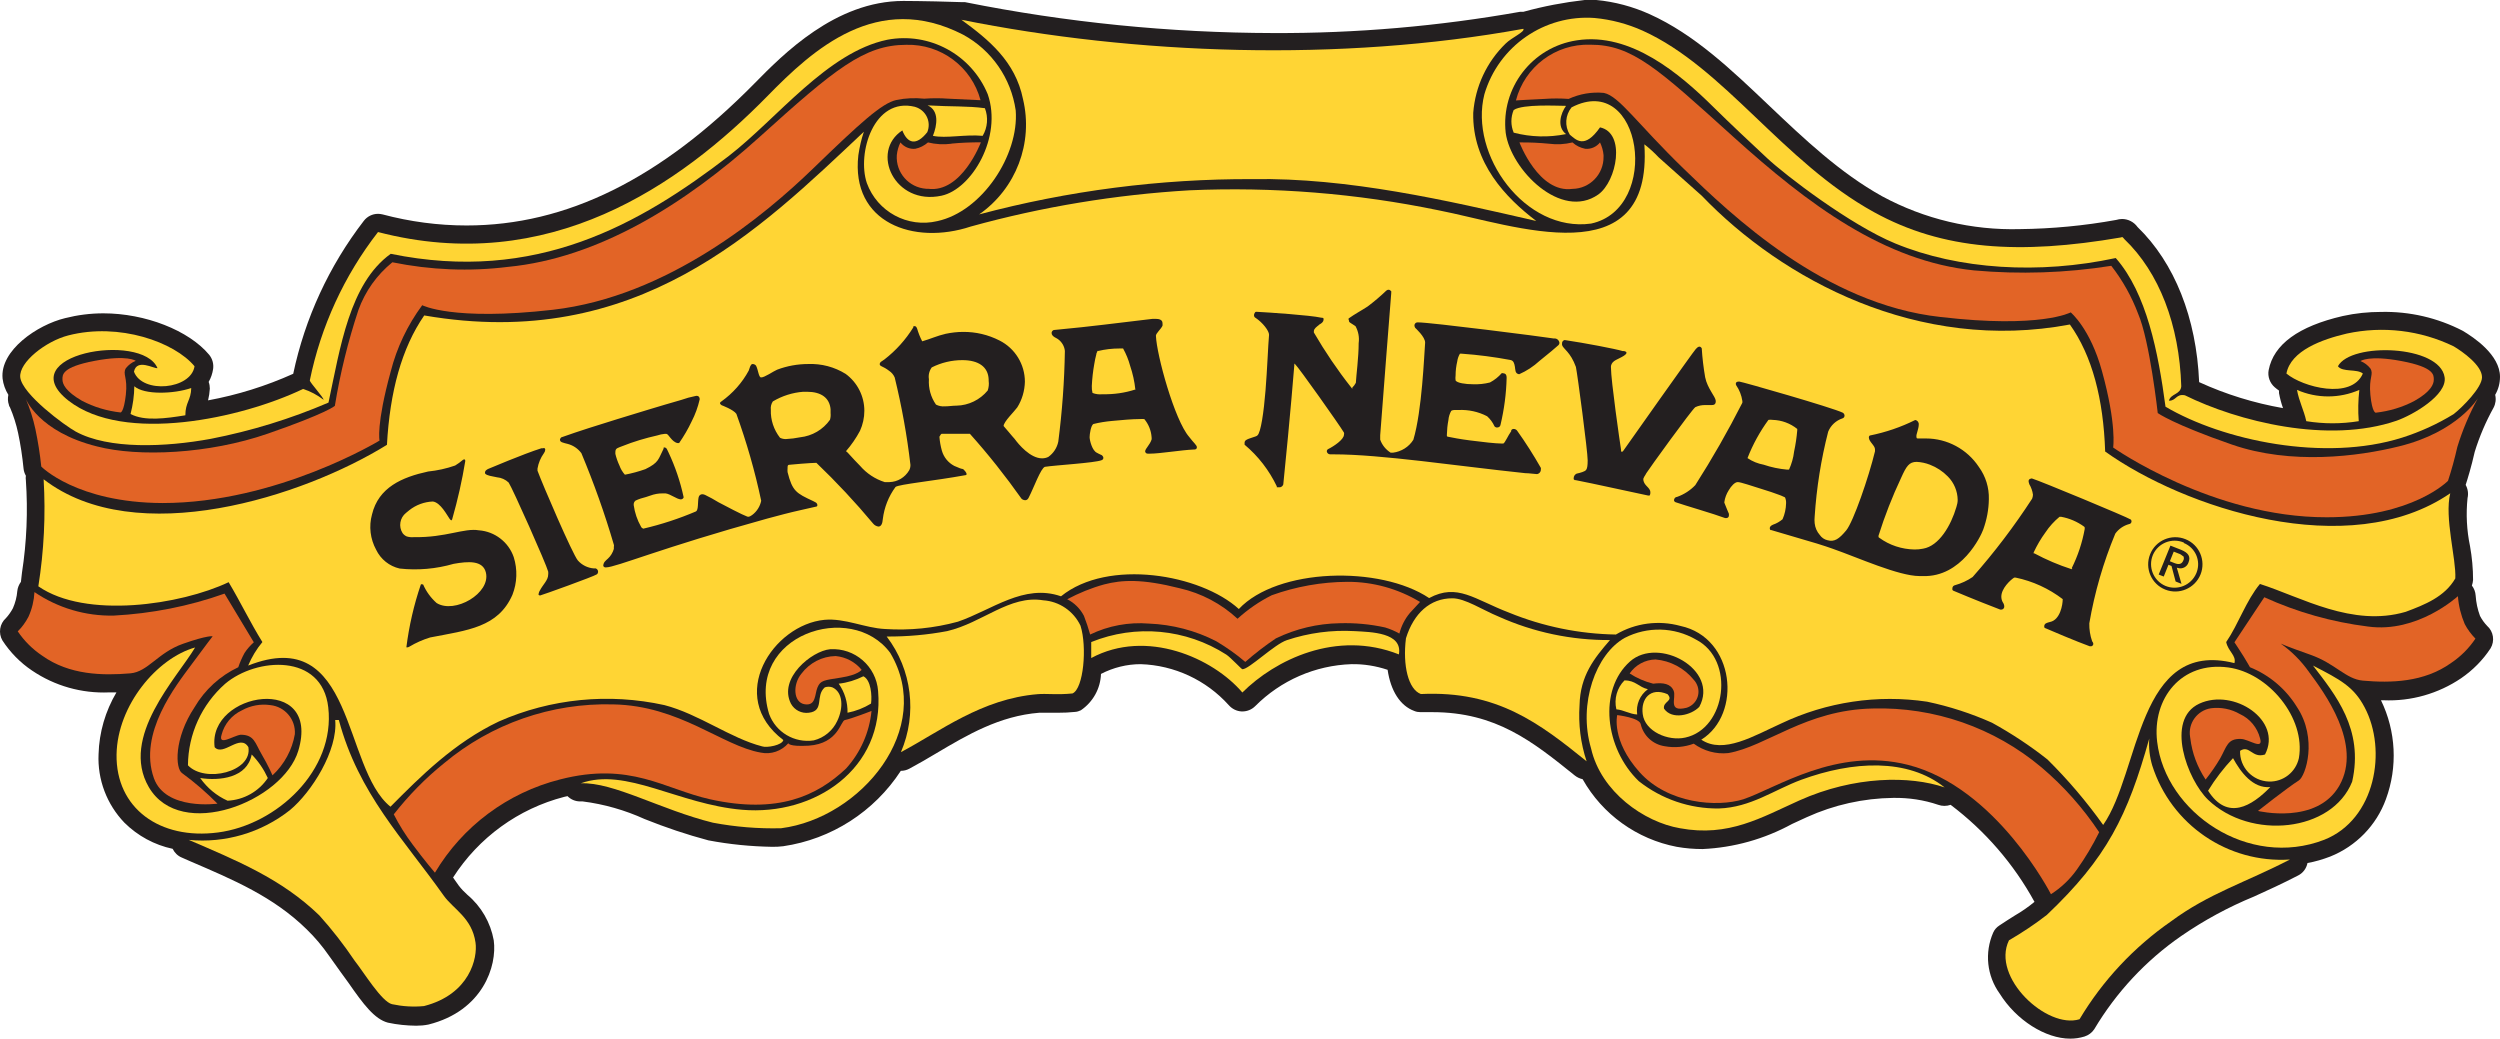
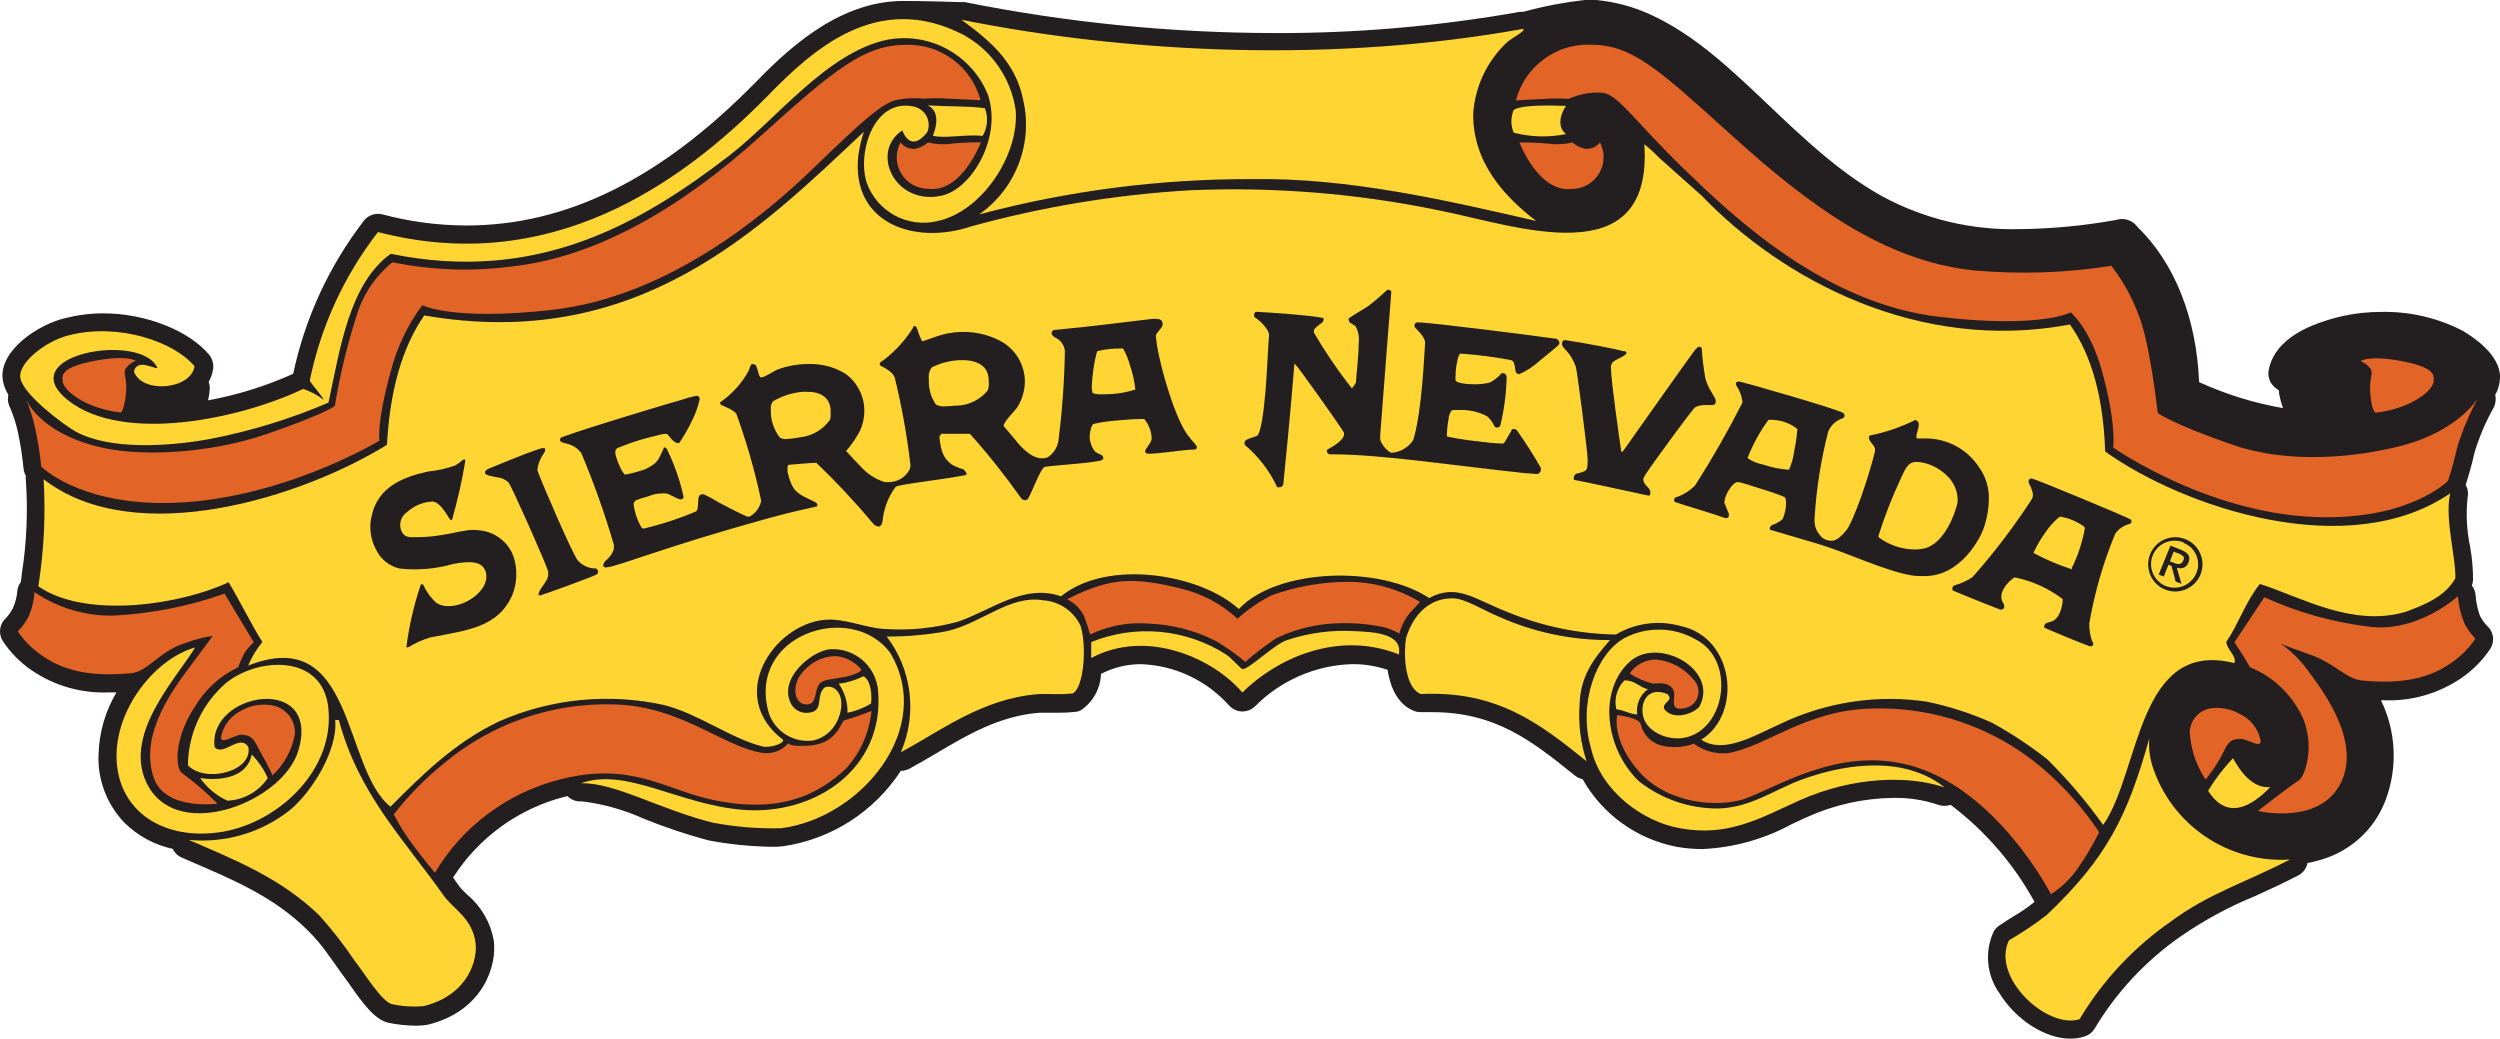
<svg xmlns="http://www.w3.org/2000/svg" id="Layer_1" viewBox="0 0 212.56 88.31">
  <defs>
    <style>.cls-1{fill:#231f20;}.cls-2{fill:#e26426;}.cls-3{fill:#ffd534;}</style>
  </defs>
  <g id="Layer_2">
    <g id="Layer_1-2">
      <g id="Logo">
        <path class="cls-1" d="M212.56,32.04c0-1.87-2.23-3.36-3.18-3.92-2.13-1.1-4.51-1.65-6.91-1.6-1.1,0-2.2.11-3.28.35-3.76.87-5.88,2.41-6.3,4.6-.1.54.1,1.1.52,1.46.11.09.23.19.36.28,0,.07,0,.14,0,.21.08.44.19.86.34,1.28-2.46-.43-4.86-1.17-7.13-2.21-.23-5.46-2.09-10.14-5.24-13.19-.3-.42-.79-.68-1.31-.68-.17,0-.34.03-.51.08-2.7.49-5.44.75-8.18.78-4.08.11-8.12-.85-11.71-2.79-3.6-2-6.63-4.88-9.57-7.67-3.29-3.13-6.39-6.09-10.19-7.81-1.44-.65-2.97-1.06-4.54-1.21h-1c-1.76.2-3.49.53-5.2,1h-.27c-6.93,1.23-13.96,1.84-21,1.81-8.8-.02-17.59-.9-26.22-2.63h-.3c-.46-.03-3.68-.1-4.93-.1-5.78,0-10.25,4.56-12.65,7-8,8.13-16,12.09-24.49,12.09-2.41,0-4.81-.32-7.14-.94-.13-.03-.26-.05-.39-.05-.47,0-.92.22-1.21.6-2.95,3.83-5,8.27-6,13-2.31,1.04-4.74,1.8-7.24,2.26.08-.33.13-.66.15-1,0-.19-.03-.39-.1-.57.2-.34.32-.71.38-1.1.06-.43-.06-.86-.33-1.2-1.73-2.08-5.44-3.53-9-3.53-1.1,0-2.2.14-3.26.41C3.18,27.62-.02,29.79.22,32.19c.06.49.23.96.49,1.38-.06.29-.05.58.05.86,0,0,0,.08.09.21.3.7.53,1.43.69,2.18.21.99.36,1.99.46,3,.02.22.09.44.2.63-.02.13-.02.26,0,.39.18,2.62.07,5.25-.33,7.84l-.09.79c-.17.23-.28.5-.31.79-.04.5-.17.99-.37,1.45-.16.3-.36.59-.59.84-.54.48-.67,1.28-.3,1.91.66,1.01,1.51,1.88,2.51,2.55,1.93,1.31,4.23,1.96,6.56,1.86h.62c-.94,1.59-1.47,3.4-1.52,5.25-.1,2.16.7,4.27,2.2,5.83,1.13,1.12,2.55,1.89,4.1,2.22.16.33.43.6.77.74l.75.33c3.63,1.56,7.05,3,9.88,5.78.71.69,1.34,1.44,1.9,2.25.32.45.66.92,1,1.4.17.22.4.54.64.88,1.29,1.86,2.23,3.1,3.36,3.4.79.17,1.59.25,2.4.26.35,0,.71-.03,1.05-.1,4.63-1.16,5.85-4.99,5.55-7.16-.27-1.51-1.06-2.88-2.24-3.87-.27-.24-.52-.5-.74-.79l-.48-.68c2.18-3.4,5.55-5.85,9.46-6.86l.27-.06c.29.29.67.45,1.08.45h.21c1.82.23,3.6.74,5.27,1.5,1.77.71,3.58,1.32,5.42,1.81,1.79.34,3.61.52,5.44.55.31,0,.61-.01.92-.05,4.1-.6,7.74-2.94,10-6.41.25,0,.5-.06.72-.18.77-.41,1.52-.85,2.31-1.32,2.63-1.56,5.36-3.17,8.74-3.44h1.62c.47,0,.95-.02,1.42-.07.17-.01.34-.06.5-.14,1.03-.7,1.67-1.85,1.71-3.09,1.04-.54,2.2-.83,3.37-.83,2.87.09,5.57,1.35,7.49,3.48.28.32.67.52,1.1.54h.06c.41,0,.8-.16,1.09-.45,2.18-2.19,5.11-3.47,8.19-3.57,1.04-.02,2.08.15,3.07.48.26,1.78,1.06,3.06,2.27,3.5.16.07.34.1.52.1h1.01c5.42,0,8.53,2.5,12.12,5.39.19.15.42.26.66.31,1.69,3,4.62,5.1,8,5.75.73.13,1.46.19,2.2.19,2.66-.12,5.26-.85,7.6-2.13l1.26-.58c2.31-1.05,4.82-1.61,7.36-1.64,1.3-.02,2.59.17,3.82.59.17.06.34.09.52.09.18,0,.36-.03.53-.09,2.93,2.21,5.37,5.03,7.13,8.25-.52.43-1.08.82-1.67,1.16-.4.25-.84.53-1.32.85-.23.15-.41.35-.52.6-.75,1.71-.54,3.68.55,5.19,1.41,2.26,3.89,3.83,6,3.83.41,0,.82-.06,1.21-.18.34-.11.63-.32.83-.62,1.87-3.14,4.39-5.85,7.4-7.93,1.93-1.33,4.01-2.46,6.18-3.35,1.19-.54,2.42-1.1,3.75-1.79.42-.21.71-.6.8-1.06.66-.12,1.3-.31,1.93-.55,2.2-.88,3.93-2.65,4.74-4.88,1.01-2.74.86-5.78-.42-8.41h.22c2.34.1,4.65-.56,6.59-1.87.99-.68,1.85-1.54,2.51-2.55.37-.62.25-1.42-.29-1.9-.24-.25-.45-.54-.61-.85-.21-.56-.33-1.14-.37-1.73-.02-.31-.13-.61-.32-.85.05-.15.09-.32.1-.48,0-.97-.09-1.93-.26-2.88-.28-1.34-.35-2.72-.21-4.08.09-.38.03-.78-.16-1.12.15-.46.49-1.56.77-2.81.4-1.3.94-2.56,1.6-3.75.18-.34.23-.73.14-1.1.27-.46.41-.99.41-1.53h0Z" />
        <path class="cls-3" d="M129.52,2.45c.18.24-1,.75-1.5,1.25-1.61,1.56-2.59,3.66-2.76,5.89-.09,4.27,2.78,7.24,5.36,9.2-7.55-1.74-16-3.7-24.13-3.56-7.84-.03-15.66.98-23.24,3,3.14-2.19,4.62-6.08,3.73-9.8-.65-3.21-2.92-5.06-5.24-6.75,14.78,2.97,32.17,3.61,47.78.77h0Z" />
        <path class="cls-3" d="M6.43,36.69c2.81,1.54,7.65,1.33,11.5.62,3.43-.67,6.79-1.7,10-3.08,1-4.67,1.78-10.12,5.29-12.65,12.36,2.53,21.16-2.49,28.76-8.33,4.12-3.19,8.36-8.81,13.46-9.87,3.58-.68,7.15,1.26,8.54,4.63,1.27,3.65-1.36,8.08-3.93,8.63-4,.86-6.09-3.75-3.33-5.55.43,1.1,1.17,1.35,2.12.15.34-.82-.05-1.75-.86-2.09-.06-.03-.13-.05-.2-.07-3.48-.85-4.93,3.94-4.08,6.48.89,2.45,3.47,3.84,6,3.24,3.79-.82,6.95-5.6,6.66-9.41-.39-2.73-2.04-5.12-4.47-6.44-7.29-3.75-12.77,1.26-16.63,5.21-7.48,7.63-18.62,15.34-33.12,11.57-2.88,3.71-4.86,8.02-5.8,12.62,0,.16,1.2,1.48,1.17,1.64-.52-.4-1.11-.72-1.74-.92-5.26,2.52-15.22,4.67-19.94,1-5-3.91,6.24-5.9,7.56-2.77-.29.07-1.76-.85-2,.3.7,1.91,4.86,1.52,5.15-.46-1.7-2.05-6.4-3.74-10.74-2.62-1.9.49-4.19,2.27-4.08,3.55.15,1.45,3.83,4.14,4.71,4.62Z" />
        <path class="cls-3" d="M83.55,11.55c.42-.71.49-1.58.19-2.35-1.47-.2-2.84-.12-4.87-.24,1,.45.81,1.69.45,2.59,1.11.24,2.73-.14,4.23,0Z" />
        <path class="cls-3" d="M19.44,49.5c1,1.67,1.85,3.45,2.87,5.09-.5.6-.91,1.28-1.21,2,9.1-3.6,8,8.71,12.1,12,2.54-2.56,5.42-5.45,9.22-7.25,4.42-1.95,9.35-2.43,14.07-1.39,2.93.76,5.62,2.82,8.31,3.51.39.14,1.72-.1,1.8-.54-4.91-3.73-.84-9.81,3.5-10.22,1.73-.16,3.45.7,5.14.78,2.09.14,4.18-.07,6.2-.62,2.91-1,5.61-3.26,8.77-2.16,4-3.24,11.87-1.88,15.12,1.08,3.28-3.49,12-3.72,16.18-.93,2.4-1.29,3.84.11,6.8,1.24,2.89,1.18,5.96,1.81,9.08,1.86,1.65-.98,3.64-1.24,5.49-.73,4.65,1,5.25,7.52,1.77,9.67,1.88,1.26,4.46-.32,6.8-1.38,3.86-1.83,8.17-2.48,12.4-1.85,1.9.4,3.75,1,5.52,1.79,1.65.91,3.23,1.95,4.71,3.12,1.74,1.72,3.32,3.58,4.74,5.57,3.16-4.52,2.88-15.85,11.16-13.76.18-.65-.54-1-.7-1.79,1.05-1.54,1.69-3.52,2.87-4.94,3.53,1.13,7.86,3.7,12.39,2.37,1.64-.61,3.32-1.28,4.22-2.84.09-1.65-.94-5.17-.43-7.24-8.66,5.94-22.7,1.2-29.34-3.55-.15-4.47-1.1-8.13-3-10.8-12.88,2.43-24.47-3.83-31.3-10.95-1.25-1.12-2.54-2.25-3.65-3.25-.38-.4-.79-.78-1.23-1.12.75,11.29-11.07,6.86-17.5,5.61-6.96-1.44-14.07-2.01-21.17-1.7-6.29.37-12.53,1.4-18.6,3.08-4.85,1.61-10.21-.31-9.56-6.06.1-.68.25-1.35.47-2-8.87,8.35-19.29,18.75-37.38,15.62-1.92,2.78-2.92,6.48-3.17,11-7.1,4.4-21.32,9-29.19,2.93.18,3.04.03,6.09-.45,9.1,4.03,2.8,12.11,1.58,16.18-.35ZM133.14,9c-.73,0-3.65-.17-4.44.35-.26.62-.26,1.31,0,1.93,1.45.38,2.98.42,4.45.12-.81-.62-.45-1.78,0-2.4ZM187.74,67.23c1.64,2.58,3.71,1.32,5.29-.31-1.47.14-2.52-1.26-3.17-2.46-.8.85-1.51,1.77-2.12,2.77Z" />
        <path class="cls-3" d="M138.12,57.85c-.64.64-.9,1.58-.69,2.46.65.06,1.11.4,1.77.44-.12-.83.23-1.66.91-2.15-.79-.18-1.03-.75-1.99-.75ZM71.31,58.13c.51.72.77,1.59.75,2.47.71-.14,1.38-.4,2-.78.09-.66,0-2-.65-2.32-.66.33-1.37.55-2.1.63ZM18.53,70.78c5-.65,10-5.29,9.38-10.64-.52-4.61-6.1-4.26-8.77-2-1.99,1.76-3.14,4.28-3.16,6.93,1.45,1.53,5.49.55,5.14-1.54-.7-1.2-2.13.82-2.87,0-.62-4.7,9.1-6.32,7.11.31-1.3,4.3-10,7.74-12.71,3.08-2.48-4.27,2.4-9.28,3.94-11.87-3.22.9-6.61,4.9-6.68,9.1-.07,4.55,3.66,7.28,8.62,6.63Z" />
        <path class="cls-3" d="M21.4,64.15c-.38,2-2.74,2.26-4.38,2,.59.84,1.39,1.51,2.33,1.93,1.38-.07,2.65-.78,3.42-1.93-.34-.74-.8-1.42-1.37-2Z" />
        <path class="cls-3" d="M28.81,61.22h-.31c.24,2.57-2,6.13-3.85,7.66-2.43,1.92-5.51,2.83-8.6,2.53,4,1.73,7.86,3.28,11.1,6.42,1.09,1.21,2.09,2.5,3,3.85.79,1,2.3,3.49,3.18,3.7.89.19,1.81.25,2.72.16,3.9-1,4.57-4.11,4.38-5.4-.3-2.11-1.89-2.84-2.71-4-3.43-4.84-7.24-8.66-8.91-14.92ZM60.62,69.95c1.91.36,3.86.52,5.8.47,6.78-.87,13.11-8.47,9.27-14.91-3.33-4.49-12.31-1.51-10.3,5.19.57,1.56,2.16,2.5,3.8,2.25.88-.22,1.62-.83,2-1.66.53-1.1.5-2.43-.42-2.85-.21-.07-.43-.07-.64,0-.84.73,0,2-1.36,2.16-.62.08-1.22-.22-1.52-.77-1.1-2.16,1.78-4.49,3.33-4.63,2.1-.13,3.92,1.45,4.08,3.55.56,6.59-5.37,10.63-11.56,10.1-5.42-.46-9.88-3.64-13.72-2.25,2.78-.12,6.79,2.25,11.24,3.35h0Z" />
        <path class="cls-3" d="M91.87,53.2c-.59-1.24-1.8-2.07-3.17-2.16-2.85-.47-5.17,1.92-8.17,2.62-1.69.32-3.42.47-5.14.46,2.15,2.82,2.61,6.57,1.21,9.83,3.33-1.76,6.85-4.54,11.64-4.93.71-.06,1.7.07,2.95-.06.94-.41,1.25-3.95.68-5.76ZM115.16,53.66c-1.95-.11-3.9.15-5.75.77-1.06.35-3.24,2.5-3.78,2.47-.07,0-1-1-1.36-1.24-3.43-2.2-7.71-2.6-11.49-1.07v1.36c4.7-2.53,10.36,0,12.85,2.93,2.78-2.77,8-5.35,13.31-3.24.33-1.87-2.37-1.9-3.78-1.98ZM134.9,64.73c-.51-1.54-.71-3.16-.6-4.77.05-2.51,1.25-4,2.59-5.54-3.27.02-6.5-.66-9.48-2-1.34-.55-2.86-1.56-3.93-1.55-1.88,0-3.28,1.27-3.94,3.4-.29,2.31.2,4.35,1.27,4.74,6.49-.31,10.11,2.51,14.09,5.72h0Z" />
        <path class="cls-3" d="M152.98,68.06c4.71-2.11,9.43-2.11,12.36-1.11-3.14-2.5-7.8-2.26-12.19-.65-2.3.85-4.29,2.35-7,2.44-2.47.03-4.87-.79-6.81-2.32-2.89-2.78-3.47-7.76-.75-10.18,2.42-2.15,7.61.69,5.89,3.86-.68.71-2.33,1.13-3,.15-.11-.63.85-.62.3-1.23-1.48-.63-2.28.42-2.11,1.69.18,1.48,2.16,2.33,3.62,2,3.47-.75,4.28-6.59.91-8.33-1.86-1.08-4.14-1.13-6.05-.15-2.45,1.36-4,5.58-2.87,9.41.84,3.69,4.51,6.26,7.56,6.78,4.14.77,6.93-.92,10.14-2.36ZM194.7,73.08c-5.28.34-10.11-2.96-11.71-8-.22-.74-.31-1.52-.25-2.29-1.84,6.57-3.59,10.14-8.71,15-1.02.79-2.1,1.51-3.22,2.16-1.53,3.15,3.23,7.57,6,6.71,1.97-3.3,4.63-6.14,7.79-8.33,3.22-2.38,6.29-3.28,10.1-5.25h0Z" />
-         <path class="cls-3" d="M201.05,60.14c-.92-1.75-2.06-2.35-4.39-3.55,1.89,2.47,4.34,5.4,3.33,9.87-1.71,4.3-8.64,5-12.25,1.54-1.76-1.7-3.67-6.81-.75-8.17s7.11,1.42,5.59,4.32c-1.1.36-1.31-.85-2.12-.31-.04,1.4,1.05,2.56,2.45,2.61,1.22.04,2.29-.8,2.55-1.99.6-3.42-2.59-7.25-6-7.71-4-.54-6.49,2.65-6.05,6.32.71,6,7.75,10.83,14.21,8.33,4.36-1.73,5.36-7.62,3.43-11.26ZM211.03,32.07c0-1-1.64-2.17-2.42-2.63-2.82-1.36-6.01-1.74-9.07-1.08-2.1.49-4.77,1.45-5.14,3.4,1.38,1.16,5.53,2.25,6.5,0-.5-.42-1.73-.09-2.12-.62,1.1-2.06,8.66-1.82,9.07.93.24,1.52-2.71,3.22-4.08,3.7-5.82,2-13.51.06-18-2.16-.76-.15-.74.48-1.36.46.15-.61,1-.51,1.05-1.23-.16-5.21-1.88-9.68-4.83-12.5-.17-.18-.13-.22-.31-.15-8.61,1.48-15.13,1.08-21-2.16-7.76-4.28-12.72-12.29-19.65-15.42-1.29-.58-2.68-.95-4.09-1.08-4.26-.31-8.16,2.39-9.37,6.48-1.32,5.17,3.48,11.77,9.07,11,6-1.28,4.33-13-1.66-9.88-.54.66-.6,1.59-.15,2.32.51.41,1.24,1.29,2.57-.62,2.21.47,1.43,4.59-.15,5.71-3.15,2.21-7.44-2.1-7.87-5.25-.42-3.82,2.25-7.29,6.05-7.86,4.58-.71,8.77,2.86,11.64,5.7,1.52,1.5,3,2.88,4.54,4.32s7.07,5.68,10.89,7.25c5.4,2.23,12.25,2.64,18.75,1.24,2.63,3,3.61,8,4.23,12.64,4.86,2.87,13.51,4.72,20.12,2.63,1.54-.49,3.01-1.16,4.38-2,.74-.58,2.42-2.26,2.41-3.14h0Z" />
-         <path class="cls-3" d="M200.6,33.15c-1.69.74-3.61.74-5.3,0,.18,1,.58,1.7.79,2.66,1.48.24,2.98.24,4.46,0-.07-.89-.05-1.78.05-2.66Z" />
        <path class="cls-1" d="M184.1,50.13c-1.19-.47-1.76-1.82-1.29-3,.47-1.19,1.82-1.76,3-1.29,1.19.47,1.76,1.82,1.29,3,0,0,0,0,0,0-.48,1.18-1.82,1.76-3,1.29ZM185.68,46.13c-1.02-.43-2.19.04-2.63,1.05-.43,1.02.04,2.19,1.05,2.63,1.02.43,2.19-.04,2.63-1.05.01-.03.03-.06.04-.1.37-.99-.11-2.09-1.09-2.49v-.04ZM184.98,49.44l-.35-1.32-.26-.1-.4,1-.43-.17,1-2.46.89.35c.64.26.84.58.65,1.07-.12.39-.53.6-.91.48-.03,0-.06-.02-.09-.03l.4,1.38-.5-.2ZM185.6,47.28c-.11-.1-.24-.18-.38-.22l-.4-.16-.33.82.4.16c.38.15.62.08.74-.22.07-.12.07-.26,0-.38h-.03ZM181.18,44.18c-.32-.22-7.72-3.29-8.42-3.5,0,0-.35,0-.27.32l.05.17c.16.27.27.58.31.89,0,.12-.03.23-.07.34-1.52,2.34-3.21,4.57-5.06,6.66-.45.31-.95.54-1.48.69-.14.02-.25.14-.24.28-.02.07,0,.15.07.19,1.53.65,3.64,1.48,4,1.61h.11c.13-.01.24-.13.23-.26,0-.13-.05-.26-.13-.37-.08-.14-.12-.31-.12-.47,0-.7.76-1.41,1.09-1.62h.13c1.45.3,2.82.93,4,1.83,0,.49-.22,1.76-1.07,1.94-.29.07-.48.13-.5.34s.1.18.19.23,2.67,1.14,3.68,1.5h.06c.11.02.22-.06.24-.18,0,0,0,0,0-.01,0-.09-.04-.17-.1-.24-.17-.49-.25-1-.24-1.52.45-2.62,1.19-5.18,2.21-7.63.29-.4.7-.68,1.17-.81.12-.01.21-.11.21-.23,0-.05-.02-.11-.05-.15h0ZM176.18,48.32v.07h-.06c-1.09-.35-2.14-.8-3.15-1.34h-.06s0-.05,0-.08c.28-.6.61-1.17,1-1.7.33-.5.74-.95,1.2-1.33h.14c.7.13,1.36.41,1.94.83.03.02.05.05.06.08,0,.04,0,.09,0,.13-.21,1.16-.58,2.28-1.11,3.34h.04ZM132.11,28.78c-1-.16-10.47-1.37-11.54-1.37h-.08c-.13.02-.23.13-.23.26,0,.07.03.15.07.21,0,0,.86.77.84,1.26-.08,1-.26,5.78-1,8.25-.38.61-1.02,1.01-1.74,1.1h-.19c-.41-.26-.73-.65-.89-1.11v-.16s0-.05,0-.07c0-.05,0-.09,0-.14.13-1.85.94-12.09.94-12.1v-.15l-.14-.11c-.06-.02-.12-.02-.18,0l-.1.06c-.5.48-1.03.93-1.59,1.35-.52.34-1.07.63-1.59,1-.08.05,0,.17,0,.17,0,.19.06.17.56.5.24.44.34.94.27,1.44,0,1.21-.21,2.78-.24,3.38-.08.15-.18.29-.3.4v.11l-.09-.11c-1.17-1.48-2.23-3.05-3.18-4.68,0-.04,0-.07,0-.11,0-.21.23-.37.42-.52,0-.05.36-.16.4-.42s-.1-.18-.2-.21c-.93-.21-4.5-.45-5.5-.5-.12,0-.1.05-.15.1-.04.06-.06.12-.06.19,0,.1.05.19.14.23.59.39,1.15,1.1,1.14,1.44-.08.89-.15,2.88-.3,4.73s-.4,3.59-.69,3.82c-.09.12-.73.22-1,.42-.05.05-.09.12-.09.19v.18c1.16.97,2.09,2.18,2.74,3.54,0,.03,0,.05,0,.08.05,0,.1,0,.15,0h.13c.13-.03.23-.12.27-.24.6-5.87.93-10.06.94-10.16,0-.02,0-.05,0-.07v-.05l.07.06c.28.24,3.75,5.14,4.15,5.81.02.06.02.12,0,.18,0,.41-.88,1-1.36,1.23-.06.04-.1.11-.1.19.02.14.14.25.29.25h.28c4.07,0,10.56,1,16.3,1.6.34,0,.83.08,1,.08.2-.03.34-.2.33-.4.01-.04.01-.09,0-.13-.62-1.09-1.3-2.16-2.03-3.18-.07-.08-.17-.13-.28-.13-.09,0-.17.04-.21.12v.07c-.27.37-.53,1-.67,1.05h-.17c-.44,0-1.58-.12-2.63-.26-.8-.1-1.6-.25-1.92-.32-.03,0-.06-.03-.08-.05v-.13c.01-.41.05-.82.13-1.23.02-.28.11-.55.24-.79.08-.05.17-.07.26-.07h.36c.84-.04,1.68.14,2.43.53.27.24.48.53.63.86.07.08.18.12.28.09.12-.01.21-.1.23-.22.31-1.31.49-2.65.52-4,0-.32-.14-.37-.32-.39-.03-.01-.07-.01-.1,0-.28.32-.62.59-1,.79-.47.12-.96.17-1.44.15-.66,0-1.35-.11-1.48-.32-.02-.14-.02-.29,0-.43,0-.4.05-.8.14-1.19.03-.23.11-.46.23-.66.05,0,.09,0,.14,0,1.4.1,2.79.28,4.17.54.25.06.31.28.36.56s0,.59.36.65c.64-.28,1.23-.67,1.74-1.14.73-.58,1.45-1.19,1.61-1.34.05-.05.08-.12.08-.19-.03-.23-.23-.4-.46-.37,0,0-.01,0-.02,0ZM139.89,40.39l.09-.16c.17-.29,3.84-5.37,4.16-5.61.27-.13.58-.19.88-.18h.49c.14,0,.39,0,.37-.36s-.71-1.05-.9-2c-.14-.81-.24-1.64-.29-2.46-.13-.25-.34-.13-.45,0l-.06.06c-.15.13-5.82,8.16-6.17,8.66,0,0-.14.17-.18,0v-.09c-.1-.62-.86-5.89-.86-7,0-.05,0-.09,0-.14.1-.49.63-.55,1.11-.87s0-.39,0-.39h-.11c-.58-.18-3.24-.69-4.94-.94-.14.03-.23.16-.22.3,0,.04,0,.08,0,.12.1.34.72.59,1.18,1.87.14.67,1,7.17,1,7.94,0,.89-.15.87-.46,1-.16.05-.32.1-.48.13-.15.07-.25.22-.25.39v.08s.05.06.09.08h.06c1.41.27,5,1.07,6.17,1.31h.08s.04,0,.06,0c.05-.08.07-.18.06-.27,0-.44-.61-.57-.6-1.15.04-.12.1-.22.17-.32ZM50.66,48.33h-.16c-.53-.04-1.02-.28-1.37-.68-.45-.53-3-6.46-3.43-7.63v-.1s0-.05,0-.08c.08-.47.26-.91.54-1.3.07-.09.11-.19.12-.3,0-.05-.02-.1-.05-.13-.05-.02-.09-.02-.14,0h-.13c-1.55.49-4.53,1.76-4.56,1.77s-.22.13-.23.22c-.02.06-.02.11,0,.17.17.18.55.21,1,.31.37.03.73.19,1,.45.33.49,3.18,6.89,3.36,7.57.01.08.01.17,0,.25,0,.48-.44.84-.71,1.36-.05.08-.09.17-.1.26-.02.04-.02.07,0,.11.03.03.08.05.12.05.25-.06,4.55-1.61,4.81-1.79.07-.04.11-.11.12-.19.02-.14-.06-.27-.19-.32ZM40.72,45.09c-1.25-.22-2.81.63-5.53.58-.21.02-.41,0-.61-.06-.14-.06-.26-.16-.35-.28-.36-.56-.23-1.31.29-1.72l.28-.23c.57-.45,1.27-.71,2-.74.66.08,1.22,1.19,1.42,1.46s.21.08.24,0c.46-1.61.83-3.25,1.1-4.9,0-.24-.2-.1-.2-.1-.21.18-.43.34-.66.48-.74.26-1.52.43-2.3.51-2.21.48-4.22,1.35-4.77,3.65-.28,1.01-.15,2.08.35,3,.39.81,1.12,1.4,2,1.6,1.54.17,3.1.03,4.59-.4,1.24-.22,2.48-.31,2.74.73.44,1.77-2.66,3.56-4.19,2.6-.49-.44-.88-.97-1.14-1.57-.08,0-.11-.07-.2,0-.59,1.73-1,3.52-1.23,5.34h.12s.1-.03.14-.06c.55-.33,1.14-.59,1.76-.78,3.2-.62,5.78-.85,7-3.63.4-1.02.44-2.15.11-3.2-.44-1.28-1.61-2.18-2.96-2.28ZM98.28,28.55c0-.21.39-.52.56-.85.01-.08.01-.15,0-.23,0-.29-.3-.36-.58-.36h-.26c-3.56.41-4.7.6-8.41.95-.1.04-.18.14-.18.25,0,.32.48.45.55.53.33.24.54.6.58,1-.04,2.58-.23,5.15-.56,7.71-.11.53-.41.99-.85,1.3-.16.08-.35.12-.53.12-1,0-2-1.19-2.33-1.65-.08-.09-.32-.36-.54-.63l-.3-.35-.1-.12c0-.36.93-1.25,1.16-1.58.41-.65.63-1.41.65-2.18,0-1.48-.83-2.84-2.16-3.51-.96-.49-2.02-.74-3.1-.73-.49,0-.99.06-1.47.16-.71.16-1.33.45-2,.64-.18-.34-.32-.7-.43-1.07-.11-.34-.33-.19-.33-.19v.08c-.65,1.05-1.48,1.97-2.45,2.72l-.19.13-.12.08c-.21.22,0,.34,0,.34.25.11.49.25.71.42.21.14.37.33.47.56.6,2.45,1.05,4.94,1.34,7.44,0,.16-.03.32-.11.46-.35.6-.98.98-1.67,1-.14,0-.27,0-.41,0-.82-.26-1.54-.74-2.1-1.39-.33-.33-.61-.64-.83-.88s-.26-.29-.36-.36c.46-.53.86-1.11,1.19-1.73.24-.53.37-1.11.37-1.7,0-1.24-.59-2.41-1.59-3.14-.95-.59-2.05-.88-3.17-.84-.91,0-1.8.16-2.65.48-.3.12-1.09.68-1.37.66-.21,0-.24-.65-.43-1-.07-.09-.18-.14-.3-.14-.09,0-.16.12-.2.21l-.12.35c-.56,1.04-1.36,1.93-2.32,2.62l-.07.05c-.16.14.1.28.1.28,0,0,1,.37,1.24.73.87,2.41,1.58,4.88,2.11,7.39-.1.48-.37.91-.76,1.2-.13.08-.25.2-.43.14-.38-.13-1.91-.93-2.45-1.22-.36-.22-.73-.43-1.11-.61-.08-.04-.17-.07-.26-.07-.15,0-.28.11-.31.26-.09.39,0,1.06-.22,1.2-1.45.62-2.95,1.11-4.49,1.47,0,0,.14.05,0,0-.08-.03-.15-.09-.19-.17-.32-.56-.53-1.19-.62-1.83-.02-.15.04-.3.16-.39.28-.13.58-.23.88-.3l.36-.12c.35-.13.72-.2,1.1-.19h.21c.41.05.94.49,1.29.51.1,0,.2-.06.24-.15v-.06c-.28-1.3-.71-2.57-1.28-3.78-.03-.08-.07-.16-.11-.23,0,0-.07-.18-.18-.18-.04-.03-.09-.03-.13,0v.09c-.46.9-.38,1.17-1.55,1.74-.57.2-1.15.36-1.74.47-.2-.22-.36-.49-.46-.77-.15-.32-.27-.66-.35-1,0-.05,0-.1,0-.15,0-.35.21-.35.57-.5.97-.39,1.98-.69,3-.92.2-.07.41-.11.62-.13h.15c.18,0,.45.68.94.78.02,0,.05,0,.07,0,.02,0,.05,0,.07,0,.4-.58.76-1.19,1.06-1.83.31-.6.54-1.23.69-1.89,0-.07-.01-.14-.06-.2-.09-.15-.29-.08-.3-.08-.41.08-.81.19-1.2.33-1.86.53-3.66,1.09-5.46,1.64-1.61.5-3.22,1-4.76,1.55-.04.05-.08.1-.1.16,0,.08,0,.18.16.25.16.06.32.1.49.14.47.12.88.4,1.17.79,1.06,2.54,1.99,5.14,2.76,7.78.02.06.02.12,0,.18,0,.06,0,.12,0,.18-.09.31-.26.6-.5.82-.18.17-.4.31-.4.63.05.09.14.14.24.12.82,0,4.73-1.67,13.7-4.15,1-.27,1.94-.52,2.89-.73l1.28-.29c.13,0,.14-.25-.06-.36l-.21-.11c-1.44-.67-1.76-.84-2.17-2.46-.01-.11-.01-.22,0-.33,0-.16,0-.27.11-.29s1.91-.17,2.34-.17c1.7,1.63,3.31,3.35,4.82,5.16.11.14.27.23.45.26.24,0,.35-.25.38-.65.12-.98.49-1.92,1.08-2.72.31-.23,3.26-.51,5.94-1,0,0,.23,0,0-.31s-.26-.18-.47-.28l-.48-.2c-.51-.27-.89-.73-1.05-1.29-.11-.39-.18-.79-.21-1.19.03-.06.07-.13.11-.18.02-.03.05-.06.09-.07h2.39c1.57,1.75,3.03,3.6,4.39,5.52.08.08.19.12.31.13.25,0,.32-.28.33-.28.39-.75,1-2.45,1.35-2.56.91-.14,4.21-.33,4.81-.56.12-.03.19-.15.15-.27,0,0,0,0,0,0,0,0-.07-.17-.21-.2-.12-.05-.23-.11-.34-.17-.38-.18-.6-1-.61-1.32,0-.26.11-1,.32-1.12.52-.13,1.04-.21,1.57-.26.82-.08,1.76-.16,2.35-.16.14-.01.27-.01.41,0,.36.43.58.97.62,1.53.01.07.01.14,0,.21-.15.46-.52.75-.55,1,.01.12.11.21.23.2h.2c.82,0,2.68-.31,3.69-.35.12,0,.26,0,.28-.18s-.28-.39-.66-.9c-1.24-1.42-2.76-6.97-2.82-8.58ZM70.57,35.69c-.59.84-1.52,1.38-2.54,1.49-.39.08-.79.13-1.19.15-.18.01-.36-.03-.52-.11-.53-.68-.81-1.52-.78-2.38-.03-.25.03-.5.17-.71.79-.47,1.67-.75,2.58-.82h.33c1.19,0,1.91.51,2,1.48v.34c.02.19,0,.38-.05.56ZM83.98,33.2c-.65.79-1.62,1.27-2.65,1.29-.33,0-.66.06-1,.06-.26.02-.52-.03-.75-.15-.44-.63-.65-1.39-.6-2.16-.06-.35.03-.71.24-1,.81-.41,1.7-.62,2.6-.62,1.39,0,2.2.58,2.24,1.64v.12c.04.28.01.56-.08.82ZM96.58,33.12s-.04,0-.06,0c-.89.29-1.83.42-2.77.4-.29.03-.59,0-.86-.11-.05-.2-.07-.4-.06-.6.03-.62.1-1.25.21-1.86.04-.27.1-.54.17-.81,0-.11.07-.19.09-.25,0-.02,0-.03,0-.05h.08c.59-.14,1.19-.21,1.8-.21h.24s.05,0,.07,0c.26.47.46.96.6,1.48.22.65.37,1.32.44,2h.05ZM168.62,45.03c.3-.83.47-1.7.48-2.58.03-.99-.27-1.95-.85-2.75-1-1.51-2.69-2.42-4.5-2.42h-.61c-.2,0-.18,0-.2-.18s.2-.65.2-1c.02-.19-.11-.36-.3-.39-1.22.61-2.52,1.05-3.86,1.32-.06.04-.09.11-.08.18,0,.34.53.68.52,1,0,.05,0,.11,0,.16-.53,2.19-1.84,6-2.45,6.73s-1,1-1.6.83c-.26-.06-.49-.22-.64-.44-.25-.28-.4-.63-.44-1-.02-.19-.02-.38,0-.57.16-2.44.54-4.85,1.15-7.22.22-.54.67-.95,1.22-1.13.1-.03.17-.12.17-.23,0-.1-.06-.2-.15-.25-.87-.43-8.55-2.63-8.81-2.65-.42,0-.25.32-.25.32.27.39.45.85.52,1.32.01.06.01.11,0,.17-1.22,2.4-2.55,4.73-4,7-.43.45-.96.79-1.55,1-.14,0-.25.13-.26.27,0,.09.07.17.16.19.71.25,3.3,1,4.19,1.34h.11c.12,0,.22-.11.21-.23,0,0,0,0,0,0,0-.04,0-.09,0-.13,0,0-.27-.63-.39-.95v-.05c.05-.36.18-.7.37-1,.22-.38.52-.69.76-.7s1.21.33,2.15.62c.48.15.95.3,1.31.44.15.05.3.11.44.18l.13.06c.07.16.1.33.09.5-.01.47-.11.93-.3,1.36-.24.2-.51.36-.81.46-.41.17-.25.43-.22.46h.07l3.9,1.15.75.24.58.2c2.17.76,5.58,2.31,7.37,2.32h.29c3.29.11,4.94-3.42,5.13-3.95h0ZM152.54,38.4c-.06.53-.21,1.04-.43,1.53-.05,0-.11,0-.16,0-.68-.06-1.35-.2-2-.42-.49-.09-.96-.28-1.37-.56.45-1.16,1.05-2.25,1.78-3.25.12-.02.24-.02.36,0,.76.02,1.49.29,2.09.77v.11c-.05.61-.14,1.22-.27,1.82ZM166.34,43.11c-.46,1.57-1.47,3.31-2.83,3.54-.24.05-.48.07-.73.07-1.08-.02-2.13-.36-3-1l-.06-.05s0-.09,0-.13c.53-1.68,1.17-3.32,1.92-4.91.45-1,.68-1.36,1.33-1.36.38.02.76.1,1.12.24.57.22,1.09.56,1.52,1,.53.53.83,1.25.84,2,0,.2-.05.41-.11.6Z" />
        <g id="SN_logo">
-           <path class="cls-3" d="M11.1,35.2c1.18.63,3,.38,4.66.11,0-1.11.48-1.27.5-2.32-1.47.51-4,.6-4.84-.15-.01.8-.12,1.59-.32,2.36Z" />
          <path class="cls-2" d="M80.9,12.22c-.67.09-1.35.05-2-.11-.31.27-.68.46-1.08.54-.48.05-.96-.16-1.26-.54-.17.34-.27.7-.31,1.08-.1,1.48,1.02,2.76,2.5,2.86.05,0,.1,0,.15,0,2.87.39,4.5-3.95,4.5-3.95-.83,0-1.67.03-2.5.11Z" />
          <path class="cls-2" d="M77.06,3.81c-3.57,0-6.07,2.05-12.46,7.82s-13.76,10.32-21.4,11.06c-3.28.41-6.6.27-9.84-.39-1.32,1.07-2.32,2.48-2.89,4.07-.88,2.66-1.55,5.38-2,8.14,0,0-.68.62-5.7,2.36s-11,2-14.51,1.09c-5-1.24-6.08-4.07-6.08-4.07.36.84.64,1.71.83,2.6.22,1.05.39,2.11.5,3.18,0,0,3,3.07,10.3,3.1,9.72,0,18.46-5.31,18.46-5.31,0,0-.3-1.31.95-5.87.52-2.04,1.43-3.95,2.68-5.64,0,0,2.57,1.36,11.09.39,9.81-1.12,18.1-8.1,22.13-12s5.86-5.57,7.1-5.84c.78-.16,1.57-.19,2.36-.11.68-.05,1.37-.05,2.05,0l2.74.13c-.76-2.84-3.37-4.79-6.31-4.71Z" />
          <path class="cls-2" d="M11.54,30.68s-.69-.53-3.49,0-2.74,1.19-2.74,1.58.25,1,1.65,1.81c1.02.54,2.14.87,3.29,1,0,0,.28,0,.45-1.51s-.3-1.73,0-2.25c.22-.28.51-.5.84-.63ZM2.42,52.44c-.24.46-.54.88-.91,1.24.55.82,1.26,1.52,2.08,2.07,2.31,1.65,5.13,1.7,7.5,1.5,1.49-.13,2.33-1.76,4.46-2.51,2.13-.75,2.53-.64,2.53-.64,0,0-.56.72-1.82,2.43s-4.54,5.81-3.17,9.65c1,2.76,5.4,2.15,5.4,2.15-.93-.94-1.93-1.81-3-2.59-.59-.37-.72-2.94,1.06-5.62.87-1.48,2.16-2.66,3.71-3.39.14-.42.32-.82.53-1.21.22-.34.49-.64.79-.91l-2.49-4.14c-3.03,1.08-6.21,1.7-9.42,1.87-2.4.05-4.76-.65-6.74-2-.04.73-.21,1.44-.51,2.1Z" />
          <path class="cls-2" d="M20.56,60.4c-.85.4-1.49,1.16-1.72,2.07-.31,1,1,.08,1.62,0,1.17,0,1.22.7,1.78,1.65s.93,1.8.93,1.8c1-.93,1.67-2.16,1.9-3.5.08-1.25-.84-2.34-2.09-2.47-.83-.12-1.68.04-2.42.45ZM33.48,69.24c.46.9.99,1.75,1.6,2.56,1.07,1.44,1.9,2.4,1.9,2.4,2.35-3.95,6.18-6.8,10.64-7.93,6-1.54,8.86.82,12.76,1.69,5.75,1.27,9.08-.28,11.56-2.62,1.23-1.36,1.98-3.07,2.16-4.89,0,0-1.73.67-2.26.77-.38.06-.53,2-3.08,2.18-1.73.1-1.73-.21-1.73-.21-.58.67-1.47.98-2.34.8-3.29-.57-6.89-4-12.56-4.1-5.24-.14-10.35,1.64-14.37,5-1.59,1.28-3.02,2.74-4.28,4.35ZM71.05,55.78c-1.15.02-2.22.58-2.91,1.5-.75.9-.7,2.45.28,2.6s.84-.85,1.09-1.44.53-.6,2-.83,1.75-.66,1.75-.66c-.55-.67-1.35-1.09-2.21-1.17ZM129.19,12.11s1.63,4.34,4.5,3.95c1.49-.02,2.67-1.25,2.65-2.73,0-.05,0-.09,0-.14-.03-.38-.14-.74-.3-1.08-.3.38-.78.59-1.26.54-.4-.08-.78-.26-1.08-.54-.65.16-1.33.2-2,.11-.83-.08-1.67-.12-2.5-.11Z" />
          <path class="cls-2" d="M128.89,8.54s1.06-.07,2.42-.13c.69-.05,1.37-.05,2.06,0,.94-.43,1.97-.61,3-.51,1.3.27,2.78,2.56,6.81,6.47s11.96,11.5,21.8,12.58c8.52,1,11.08-.39,11.08-.39,0,0,1.67,1.38,2.66,5,1.26,4.56.95,6.49.95,6.49,0,0,8.44,5.95,18.16,5.93,7.32,0,10.31-3.1,10.31-3.1.31-.94.57-1.9.79-2.87.44-1.44,1.03-2.83,1.75-4.15,0,0-1.7,2.86-6.7,4.09-3.5.87-9.19,1.59-14.21-.15s-6.31-2.68-6.31-2.68c0,0-.68-6.16-1.67-8.45-.55-1.46-1.32-2.84-2.28-4.07-3.86.61-7.78.74-11.67.39-7.63-.78-14.08-5.59-20.48-11.37s-8.58-7.83-12.16-7.82c-2.95-.09-5.57,1.88-6.31,4.74Z" />
          <path class="cls-2" d="M201.54,31.33c.31.52-.15.73,0,2.25s.45,1.51.45,1.51c1.15-.13,2.27-.46,3.29-1,1.4-.79,1.65-1.42,1.65-1.81s.06-1.05-2.74-1.58-3.49,0-3.49,0c.33.13.62.35.84.63h0ZM208.98,50.69s-3.43,3.17-7.65,2.58c-3.05-.38-6.02-1.22-8.81-2.49l-2.54,3.83s.5.75.79,1.22.53.9.53.9c1.66.67,3.06,1.86,4,3.39,1.77,2.68.74,5.87.15,6.24-.94.59-3.47,2.59-3.47,2.59,0,0,5,1.21,6.92-2.15,2-3.52-1.31-7.95-2.57-9.65-.66-.94-1.48-1.77-2.42-2.43,0,0,.4.2,2.53.95s3,2.07,4.46,2.2c2.37.21,5.19.15,7.5-1.5.82-.55,1.52-1.25,2.07-2.07-.36-.37-.67-.78-.91-1.24-.32-.75-.52-1.55-.58-2.37Z" />
          <path class="cls-2" d="M187.98,60.22c-1.16.18-1.96,1.27-1.77,2.43,0,.04.01.08.02.13.15,1.25.6,2.45,1.3,3.5.45-.57.87-1.17,1.24-1.8.56-1,.61-1.7,1.77-1.65.63,0,1.93,1,1.62-.05-.23-.91-.86-1.68-1.72-2.07-.74-.43-1.61-.6-2.46-.49ZM173.57,65.24c-4.01-3.37-9.12-5.15-14.36-5-5.68.12-9,3.22-12.26,3.79-1.05.11-2.09-.18-2.94-.8-.78.29-1.63.37-2.45.22-1.01-.14-1.83-.89-2.06-1.88-.1-.55-2-.77-2-.77,0,0-.52,2.15,1.9,4.85,2.42,2.7,6.59,3,8.82,2.31,2.77-.93,7.94-4.47,14-2.93,7.52,1.91,12.16,11,12.16,11,.86-.55,1.61-1.26,2.2-2.09.72-1.01,1.35-2.07,1.9-3.18-1.37-2.06-3.02-3.92-4.91-5.52h0ZM138.56,57.26c.61.4,1.29.69,2,.87.85-.11,1.49,0,1.74.6s-.55,1.85,1.09,1.45c.76-.23,1.19-1.03.96-1.79-.07-.22-.18-.42-.34-.59-.8-.99-1.98-1.62-3.25-1.73-.88.02-1.7.46-2.2,1.19ZM90.74,50.95c.61.31,1.1.8,1.42,1.41.2.52.38,1.05.53,1.59,1.55-.75,3.28-1.07,5-.93,1.99.08,3.95.59,5.72,1.5.87.52,1.7,1.1,2.47,1.76.82-.72,1.69-1.39,2.6-2,1.69-.82,3.54-1.26,5.42-1.29,1.3-.04,2.6.08,3.87.36.42.13.83.3,1.21.52.17-.65.47-1.25.9-1.76l.86-.93c-1.86-1.12-4-1.72-6.18-1.71-2.19.01-4.37.4-6.43,1.14-1.06.53-2.03,1.2-2.91,2-1.38-1.28-3.07-2.17-4.9-2.59-3.24-.82-4.93-.72-6.44-.33-1.09.3-2.14.73-3.14,1.26Z" />
        </g>
      </g>
    </g>
  </g>
</svg>